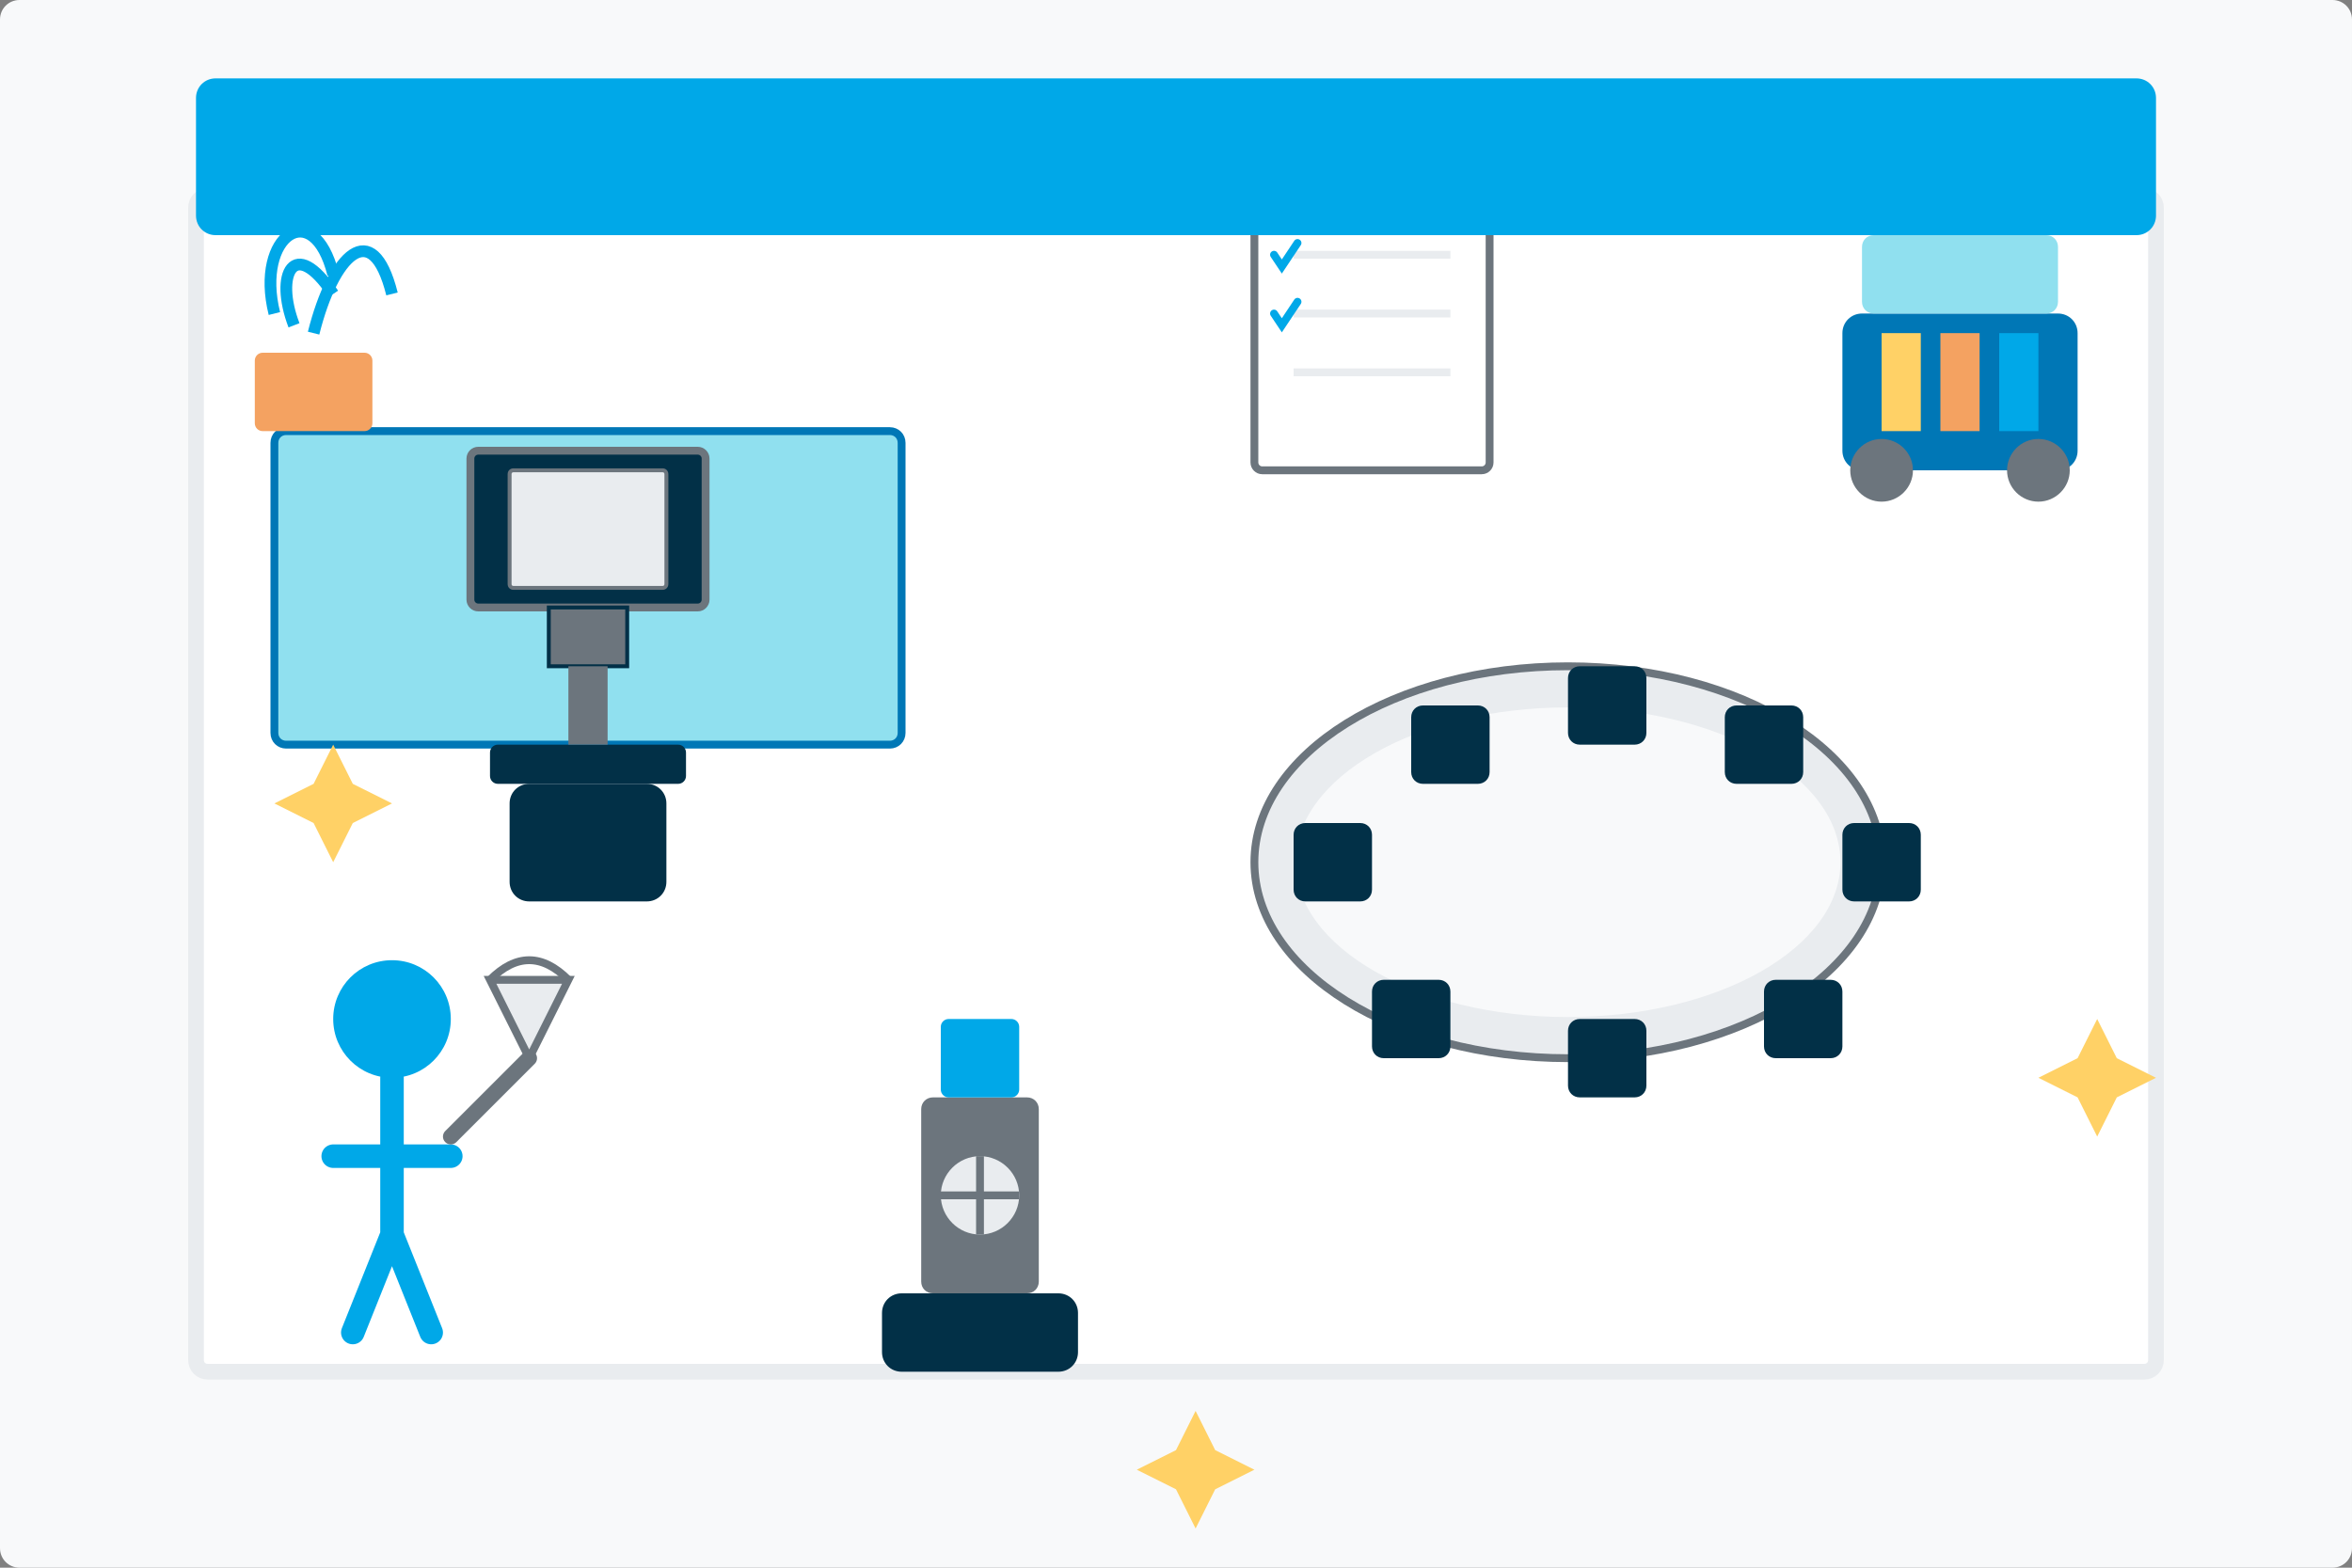
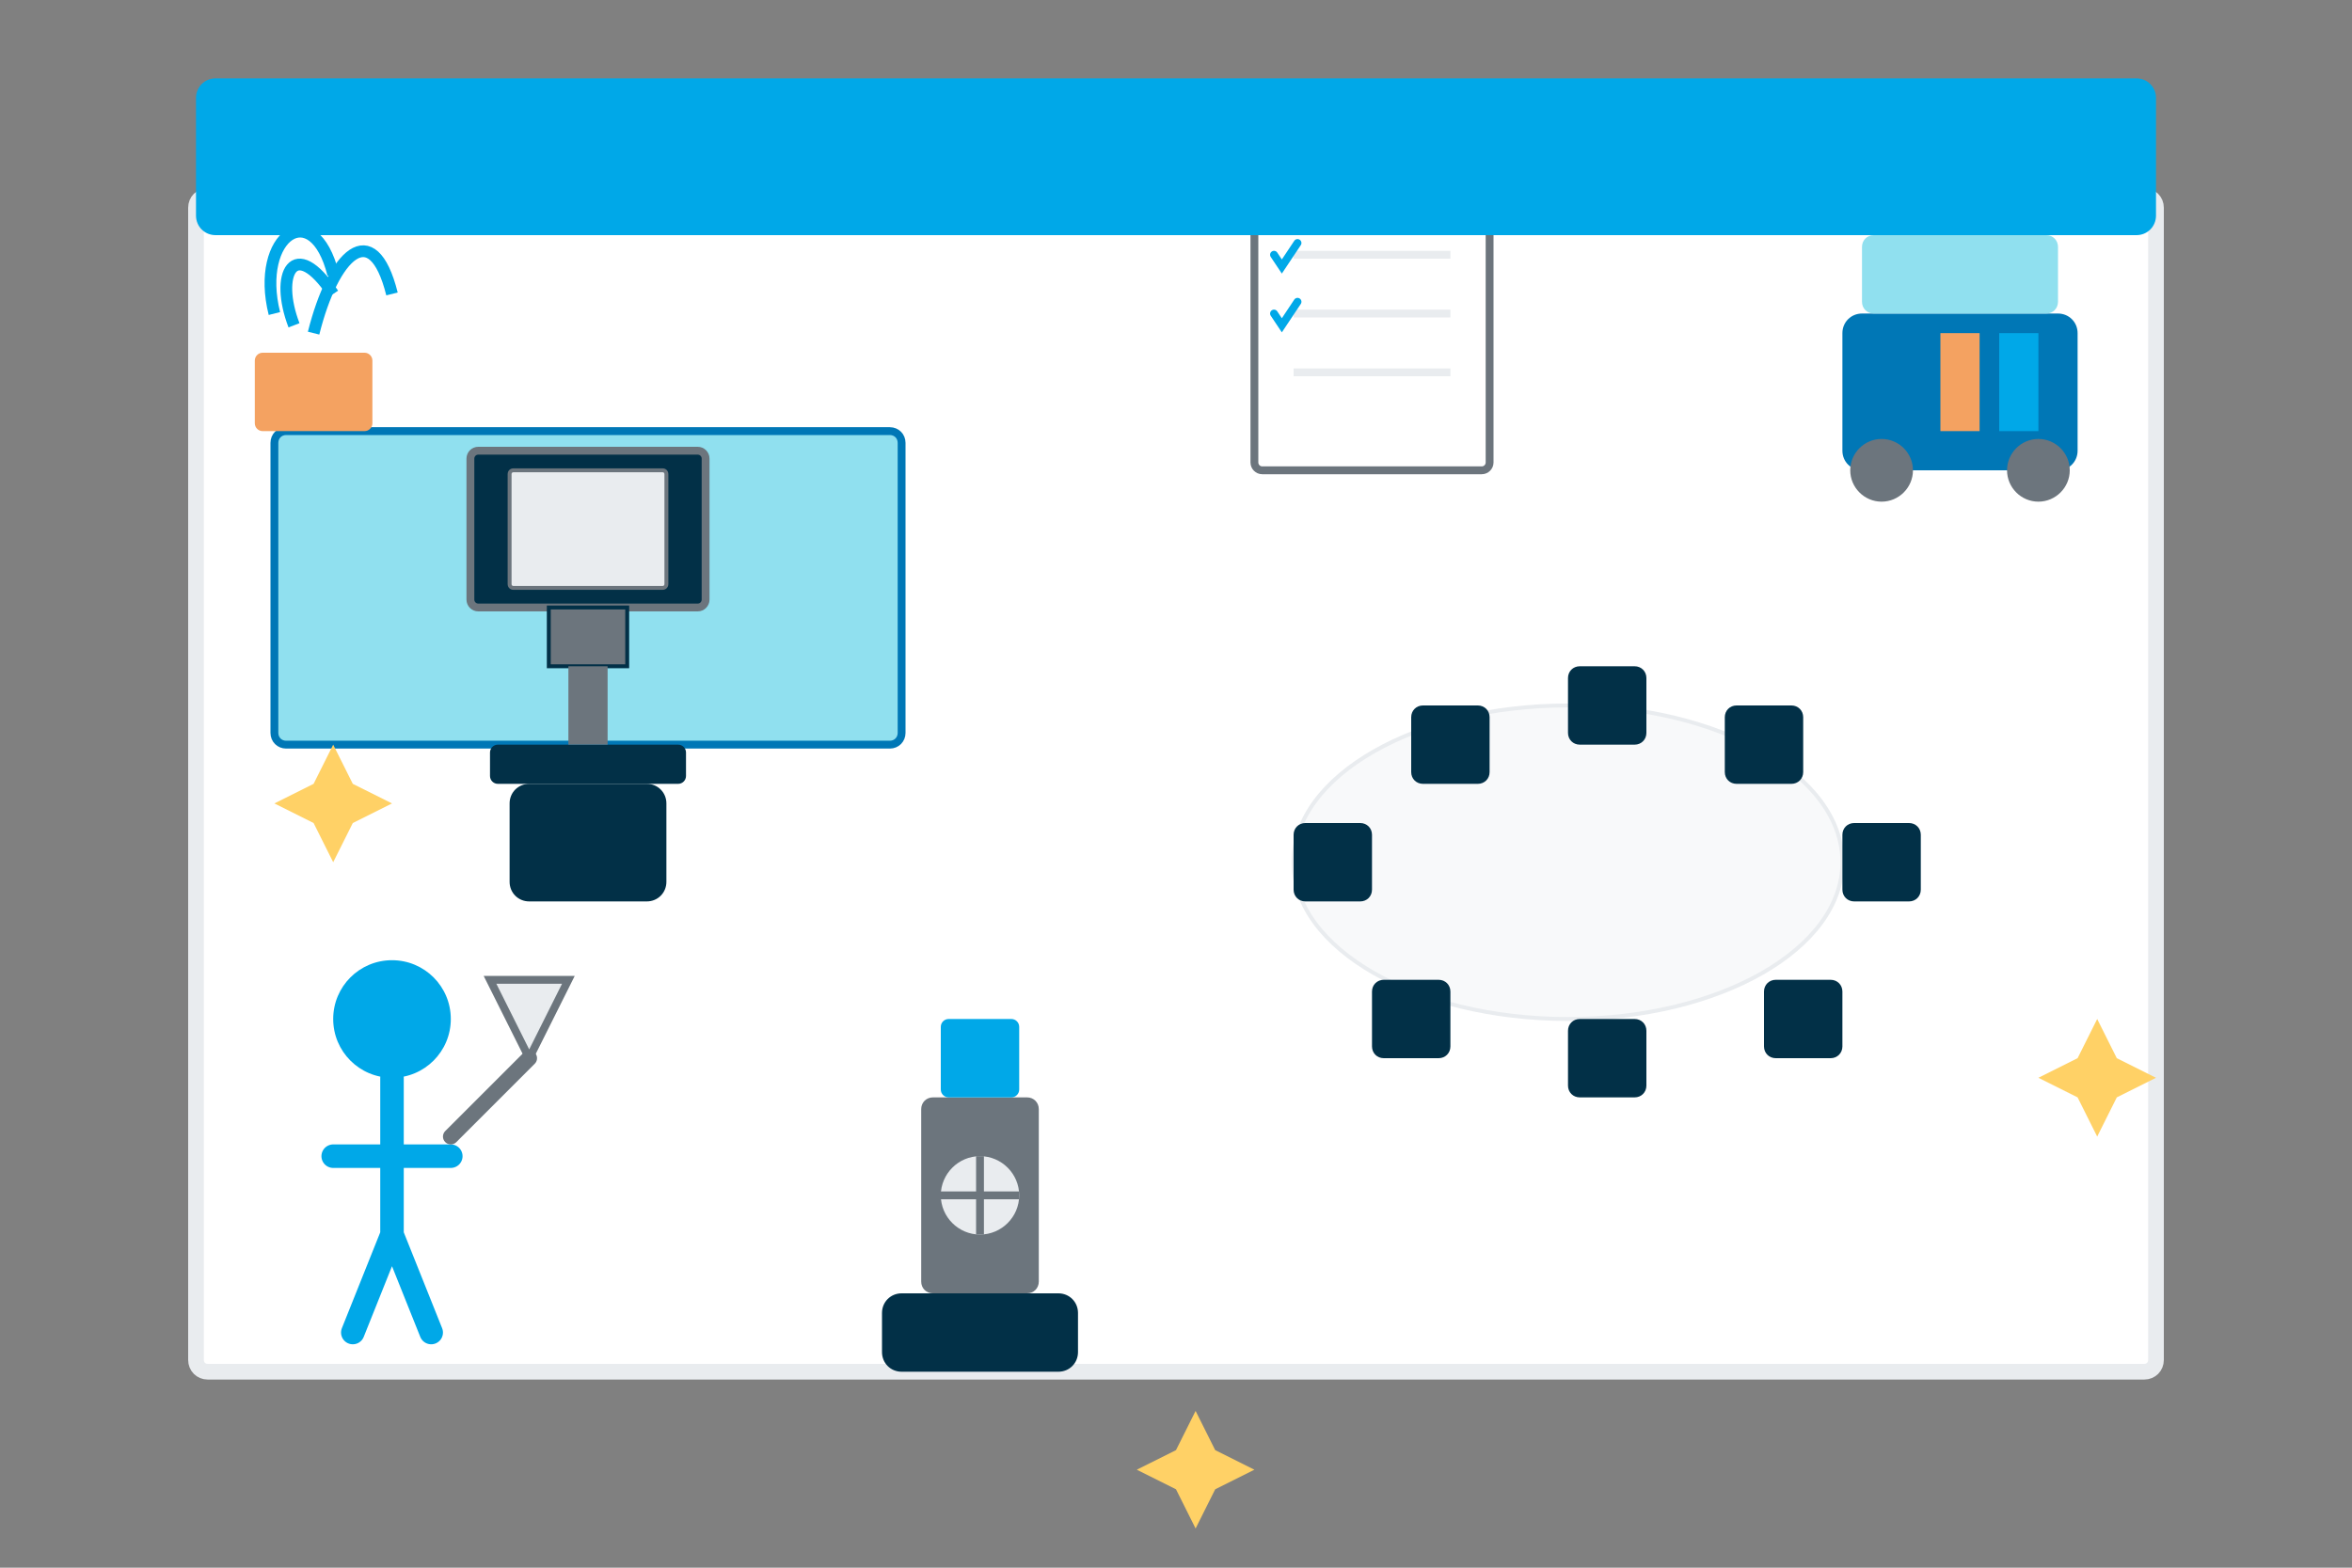
<svg xmlns="http://www.w3.org/2000/svg" version="1.2" viewBox="0 0 600 400" width="600" height="400">
  <rect x="0" y="0" width="600" height="400" fill="#808080" stroke="none" />
  <title>blog-1</title>
  <style>
		.s0 { fill: #f8f9fa } 
		.s1 { fill: #ffffff;stroke: #e9ecef;stroke-width: 4 } 
		.s2 { fill: #90e0ef;stroke: #0077b6;stroke-width: 2 } 
		.s3 { fill: #023047;stroke: #6c757d;stroke-width: 2 } 
		.s4 { fill: #e9ecef;stroke: #6c757d } 
		.s5 { fill: #6c757d;stroke: #023047 } 
		.s6 { fill: #023047 } 
		.s7 { fill: #6c757d } 
		.s8 { fill: #e9ecef;stroke: #6c757d;stroke-width: 2 } 
		.s9 { fill: #f8f9fa;stroke: #e9ecef } 
		.s10 { fill: #f4a261 } 
		.s11 { fill: none;stroke: #00a8e8;stroke-width: 3 } 
		.s12 { fill: #0077b6 } 
		.s13 { fill: #90e0ef } 
		.s14 { fill: #ffd166 } 
		.s15 { fill: #00a8e8 } 
		.s16 { fill: #e9ecef } 
		.s17 { fill: #000000;stroke: #6c757d;stroke-width: 2 } 
		.s18 { fill: #000000;stroke: #00a8e8;stroke-linecap: round;stroke-width: 6 } 
		.s19 { fill: #000000;stroke: #6c757d;stroke-linecap: round;stroke-width: 4 } 
		.s20 { fill: none;stroke: #6c757d;stroke-width: 2 } 
		.s21 { fill: #ffffff;stroke: #6c757d;stroke-width: 2 } 
		.s22 { fill: #ffffff } 
		.s23 { fill: #000000;stroke: #e9ecef;stroke-width: 2 } 
		.s24 { fill: none;stroke: #00a8e8;stroke-linecap: round;stroke-width: 2 } 
	</style>
-   <path fill-rule="evenodd" class="s0" d="m5 0h590c2.8 0 5 2.2 5 5v390c0 2.8-2.2 5-5 5h-590c-2.8 0-5-2.2-5-5v-390c0-2.8 2.2-5 5-5z" />
  <path fill-rule="evenodd" class="s1" d="m53 50h494c1.7 0 3 1.3 3 3v294c0 1.7-1.3 3-3 3h-494c-1.7 0-3-1.3-3-3v-294c0-1.7 1.3-3 3-3z" />
  <g>
    <path fill-rule="evenodd" class="s2" d="m73 110h154c1.7 0 3 1.3 3 3v74c0 1.7-1.3 3-3 3h-154c-1.7 0-3-1.3-3-3v-74c0-1.7 1.3-3 3-3z" />
    <path fill-rule="evenodd" class="s3" d="m122 115h56c1.1 0 2 0.9 2 2v36c0 1.1-0.9 2-2 2h-56c-1.1 0-2-0.9-2-2v-36c0-1.1 0.9-2 2-2z" />
    <path fill-rule="evenodd" class="s4" d="m131 120h38c0.6 0 1 0.4 1 1v28c0 0.6-0.4 1-1 1h-38c-0.6 0-1-0.4-1-1v-28c0-0.6 0.4-1 1-1z" />
    <path fill-rule="evenodd" class="s5" d="m140 155h20v15h-20z" />
    <path fill-rule="evenodd" class="s6" d="m127 190h46c1.1 0 2 0.9 2 2v6c0 1.1-0.9 2-2 2h-46c-1.1 0-2-0.9-2-2v-6c0-1.1 0.9-2 2-2z" />
    <path fill-rule="evenodd" class="s6" d="m135 200h30c2.8 0 5 2.2 5 5v20c0 2.8-2.2 5-5 5h-30c-2.8 0-5-2.2-5-5v-20c0-2.8 2.2-5 5-5z" />
    <path fill-rule="evenodd" class="s7" d="m145 170h10v20h-10z" />
  </g>
  <g>
-     <path fill-rule="evenodd" class="s8" d="m400 270c-44.2 0-80-22.3-80-50 0-27.7 35.8-50 80-50 44.2 0 80 22.3 80 50 0 27.7-35.8 50-80 50z" />
    <path fill-rule="evenodd" class="s9" d="m400 260c-38.7 0-70-17.9-70-40 0-22.1 31.3-40 70-40 38.7 0 70 17.9 70 40 0 22.1-31.3 40-70 40z" />
    <path fill-rule="evenodd" class="s6" d="m333 210h14c1.7 0 3 1.3 3 3v14c0 1.7-1.3 3-3 3h-14c-1.7 0-3-1.3-3-3v-14c0-1.7 1.3-3 3-3z" />
    <path fill-rule="evenodd" class="s6" d="m363 180h14c1.7 0 3 1.3 3 3v14c0 1.7-1.3 3-3 3h-14c-1.7 0-3-1.3-3-3v-14c0-1.7 1.3-3 3-3z" />
    <path fill-rule="evenodd" class="s6" d="m403 170h14c1.7 0 3 1.3 3 3v14c0 1.7-1.3 3-3 3h-14c-1.7 0-3-1.3-3-3v-14c0-1.7 1.3-3 3-3z" />
    <path fill-rule="evenodd" class="s6" d="m443 180h14c1.7 0 3 1.3 3 3v14c0 1.7-1.3 3-3 3h-14c-1.7 0-3-1.3-3-3v-14c0-1.7 1.3-3 3-3z" />
    <path fill-rule="evenodd" class="s6" d="m473 210h14c1.7 0 3 1.3 3 3v14c0 1.7-1.3 3-3 3h-14c-1.7 0-3-1.3-3-3v-14c0-1.7 1.3-3 3-3z" />
    <path fill-rule="evenodd" class="s6" d="m453 250h14c1.7 0 3 1.3 3 3v14c0 1.7-1.3 3-3 3h-14c-1.7 0-3-1.3-3-3v-14c0-1.7 1.3-3 3-3z" />
    <path fill-rule="evenodd" class="s6" d="m403 260h14c1.7 0 3 1.3 3 3v14c0 1.7-1.3 3-3 3h-14c-1.7 0-3-1.3-3-3v-14c0-1.7 1.3-3 3-3z" />
    <path fill-rule="evenodd" class="s6" d="m353 250h14c1.7 0 3 1.3 3 3v14c0 1.7-1.3 3-3 3h-14c-1.7 0-3-1.3-3-3v-14c0-1.7 1.3-3 3-3z" />
  </g>
  <g>
    <path fill-rule="evenodd" class="s10" d="m67 90h26c1.1 0 2 0.9 2 2v16c0 1.1-0.9 2-2 2h-26c-1.1 0-2-0.9-2-2v-16c0-1.1 0.9-2 2-2z" />
    <path class="s11" d="m70 80c-5-20 10-30 15-10" />
    <path class="s11" d="m80 85c5-20 15-30 20-10" />
    <path class="s11" d="m75 83c-5-13 0-23 10-8" />
  </g>
  <g>
    <path fill-rule="evenodd" class="s12" d="m475 80h50c2.8 0 5 2.2 5 5v30c0 2.8-2.2 5-5 5h-50c-2.8 0-5-2.2-5-5v-30c0-2.8 2.2-5 5-5z" />
    <path fill-rule="evenodd" class="s7" d="m480 128c-4.4 0-8-3.6-8-8 0-4.4 3.6-8 8-8 4.4 0 8 3.6 8 8 0 4.4-3.6 8-8 8z" />
    <path fill-rule="evenodd" class="s7" d="m520 128c-4.4 0-8-3.6-8-8 0-4.4 3.6-8 8-8 4.4 0 8 3.6 8 8 0 4.4-3.6 8-8 8z" />
    <path fill-rule="evenodd" class="s13" d="m478 60h44c1.7 0 3 1.3 3 3v14c0 1.7-1.3 3-3 3h-44c-1.7 0-3-1.3-3-3v-14c0-1.7 1.3-3 3-3z" />
-     <path fill-rule="evenodd" class="s14" d="m480 85h10v25h-10z" />
    <path fill-rule="evenodd" class="s10" d="m495 85h10v25h-10z" />
    <path fill-rule="evenodd" class="s15" d="m510 85h10v25h-10z" />
  </g>
  <g>
    <path fill-rule="evenodd" class="s7" d="m238 280h24c1.7 0 3 1.3 3 3v44c0 1.7-1.3 3-3 3h-24c-1.7 0-3-1.3-3-3v-44c0-1.7 1.3-3 3-3z" />
    <path fill-rule="evenodd" class="s6" d="m230 330h40c2.8 0 5 2.2 5 5v10c0 2.8-2.2 5-5 5h-40c-2.8 0-5-2.2-5-5v-10c0-2.8 2.2-5 5-5z" />
    <path fill-rule="evenodd" class="s16" d="m250 315c-5.5 0-10-4.5-10-10 0-5.5 4.5-10 10-10 5.5 0 10 4.5 10 10 0 5.5-4.5 10-10 10z" />
    <path class="s17" d="m240 305h20" />
    <path class="s17" d="m250 295v20" />
    <path fill-rule="evenodd" class="s15" d="m242 260h16c1.1 0 2 0.9 2 2v16c0 1.1-0.9 2-2 2h-16c-1.1 0-2-0.9-2-2v-16c0-1.1 0.9-2 2-2z" />
  </g>
  <g>
    <path fill-rule="evenodd" class="s15" d="m100 275c-8.3 0-15-6.7-15-15 0-8.3 6.7-15 15-15 8.3 0 15 6.7 15 15 0 8.3-6.7 15-15 15z" />
    <path class="s18" d="m100 275v40m-15-20h30m-15 20l-10 25m10-25l10 25" />
    <path class="s19" d="m115 290l20-20" />
    <path class="s8" d="m135 270l-10-20h20z" />
-     <path class="s20" d="m125 250q10-10 20 0" />
  </g>
  <g>
    <path fill-rule="evenodd" class="s21" d="m322 40h56c1.1 0 2 0.9 2 2v76c0 1.1-0.9 2-2 2h-56c-1.1 0-2-0.9-2-2v-76c0-1.1 0.9-2 2-2z" />
    <path fill-rule="evenodd" class="s15" d="m322 40h56c1.1 0 2 0.9 2 2v11c0 1.1-0.9 2-2 2h-56c-1.1 0-2-0.9-2-2v-11c0-1.1 0.9-2 2-2z" />
    <path fill-rule="evenodd" class="s22" d="m350 52.5c-2.8 0-5-2.2-5-5 0-2.8 2.2-5 5-5 2.8 0 5 2.2 5 5 0 2.8-2.2 5-5 5z" />
    <path class="s23" d="m330 65h40" />
    <path class="s23" d="m330 80h40" />
    <path class="s23" d="m330 95h40" />
    <path class="s24" d="m325 65l2 3 4-6" />
    <path class="s24" d="m325 80l2 3 4-6" />
  </g>
  <path fill-rule="evenodd" class="s15" d="m55 20h490c2.8 0 5 2.2 5 5v30c0 2.8-2.2 5-5 5h-490c-2.8 0-5-2.2-5-5v-30c0-2.8 2.2-5 5-5z" />
  <path class="s14" d="m80 200l5-10 5 10 10 5-10 5-5 10-5-10-10-5z" />
  <path class="s14" d="m530 270l5-10 5 10 10 5-10 5-5 10-5-10-10-5z" />
  <path class="s14" d="m300 370l5-10 5 10 10 5-10 5-5 10-5-10-10-5z" />
</svg>